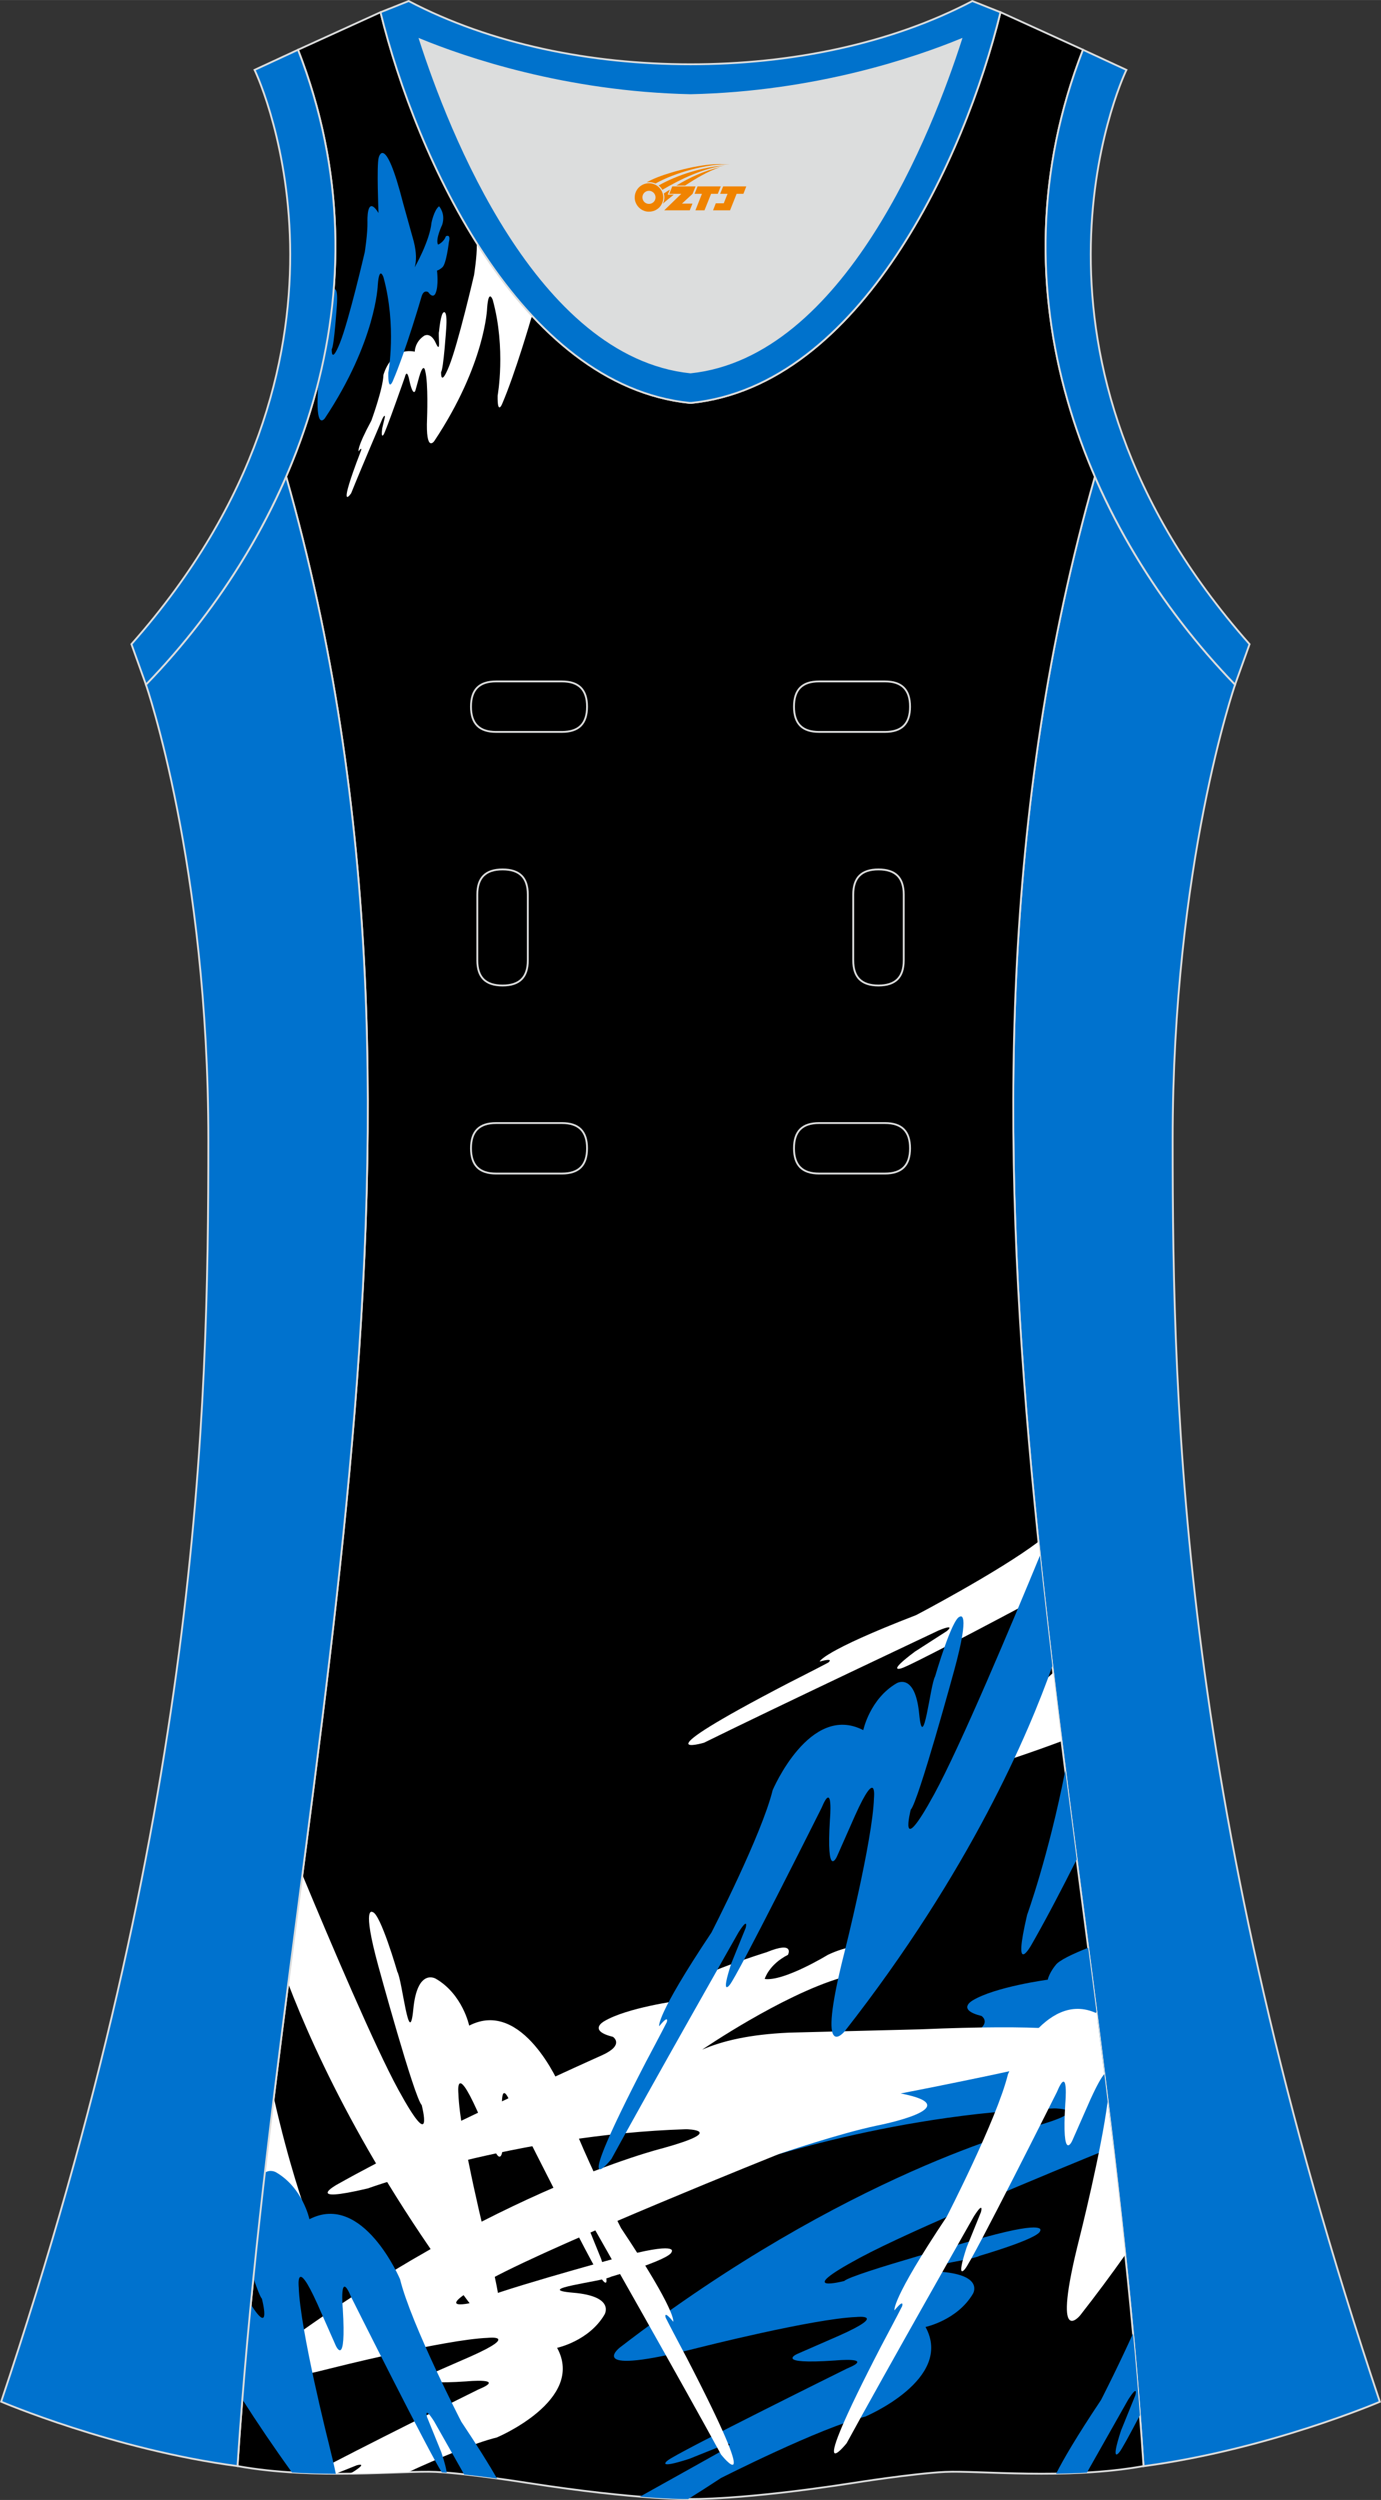
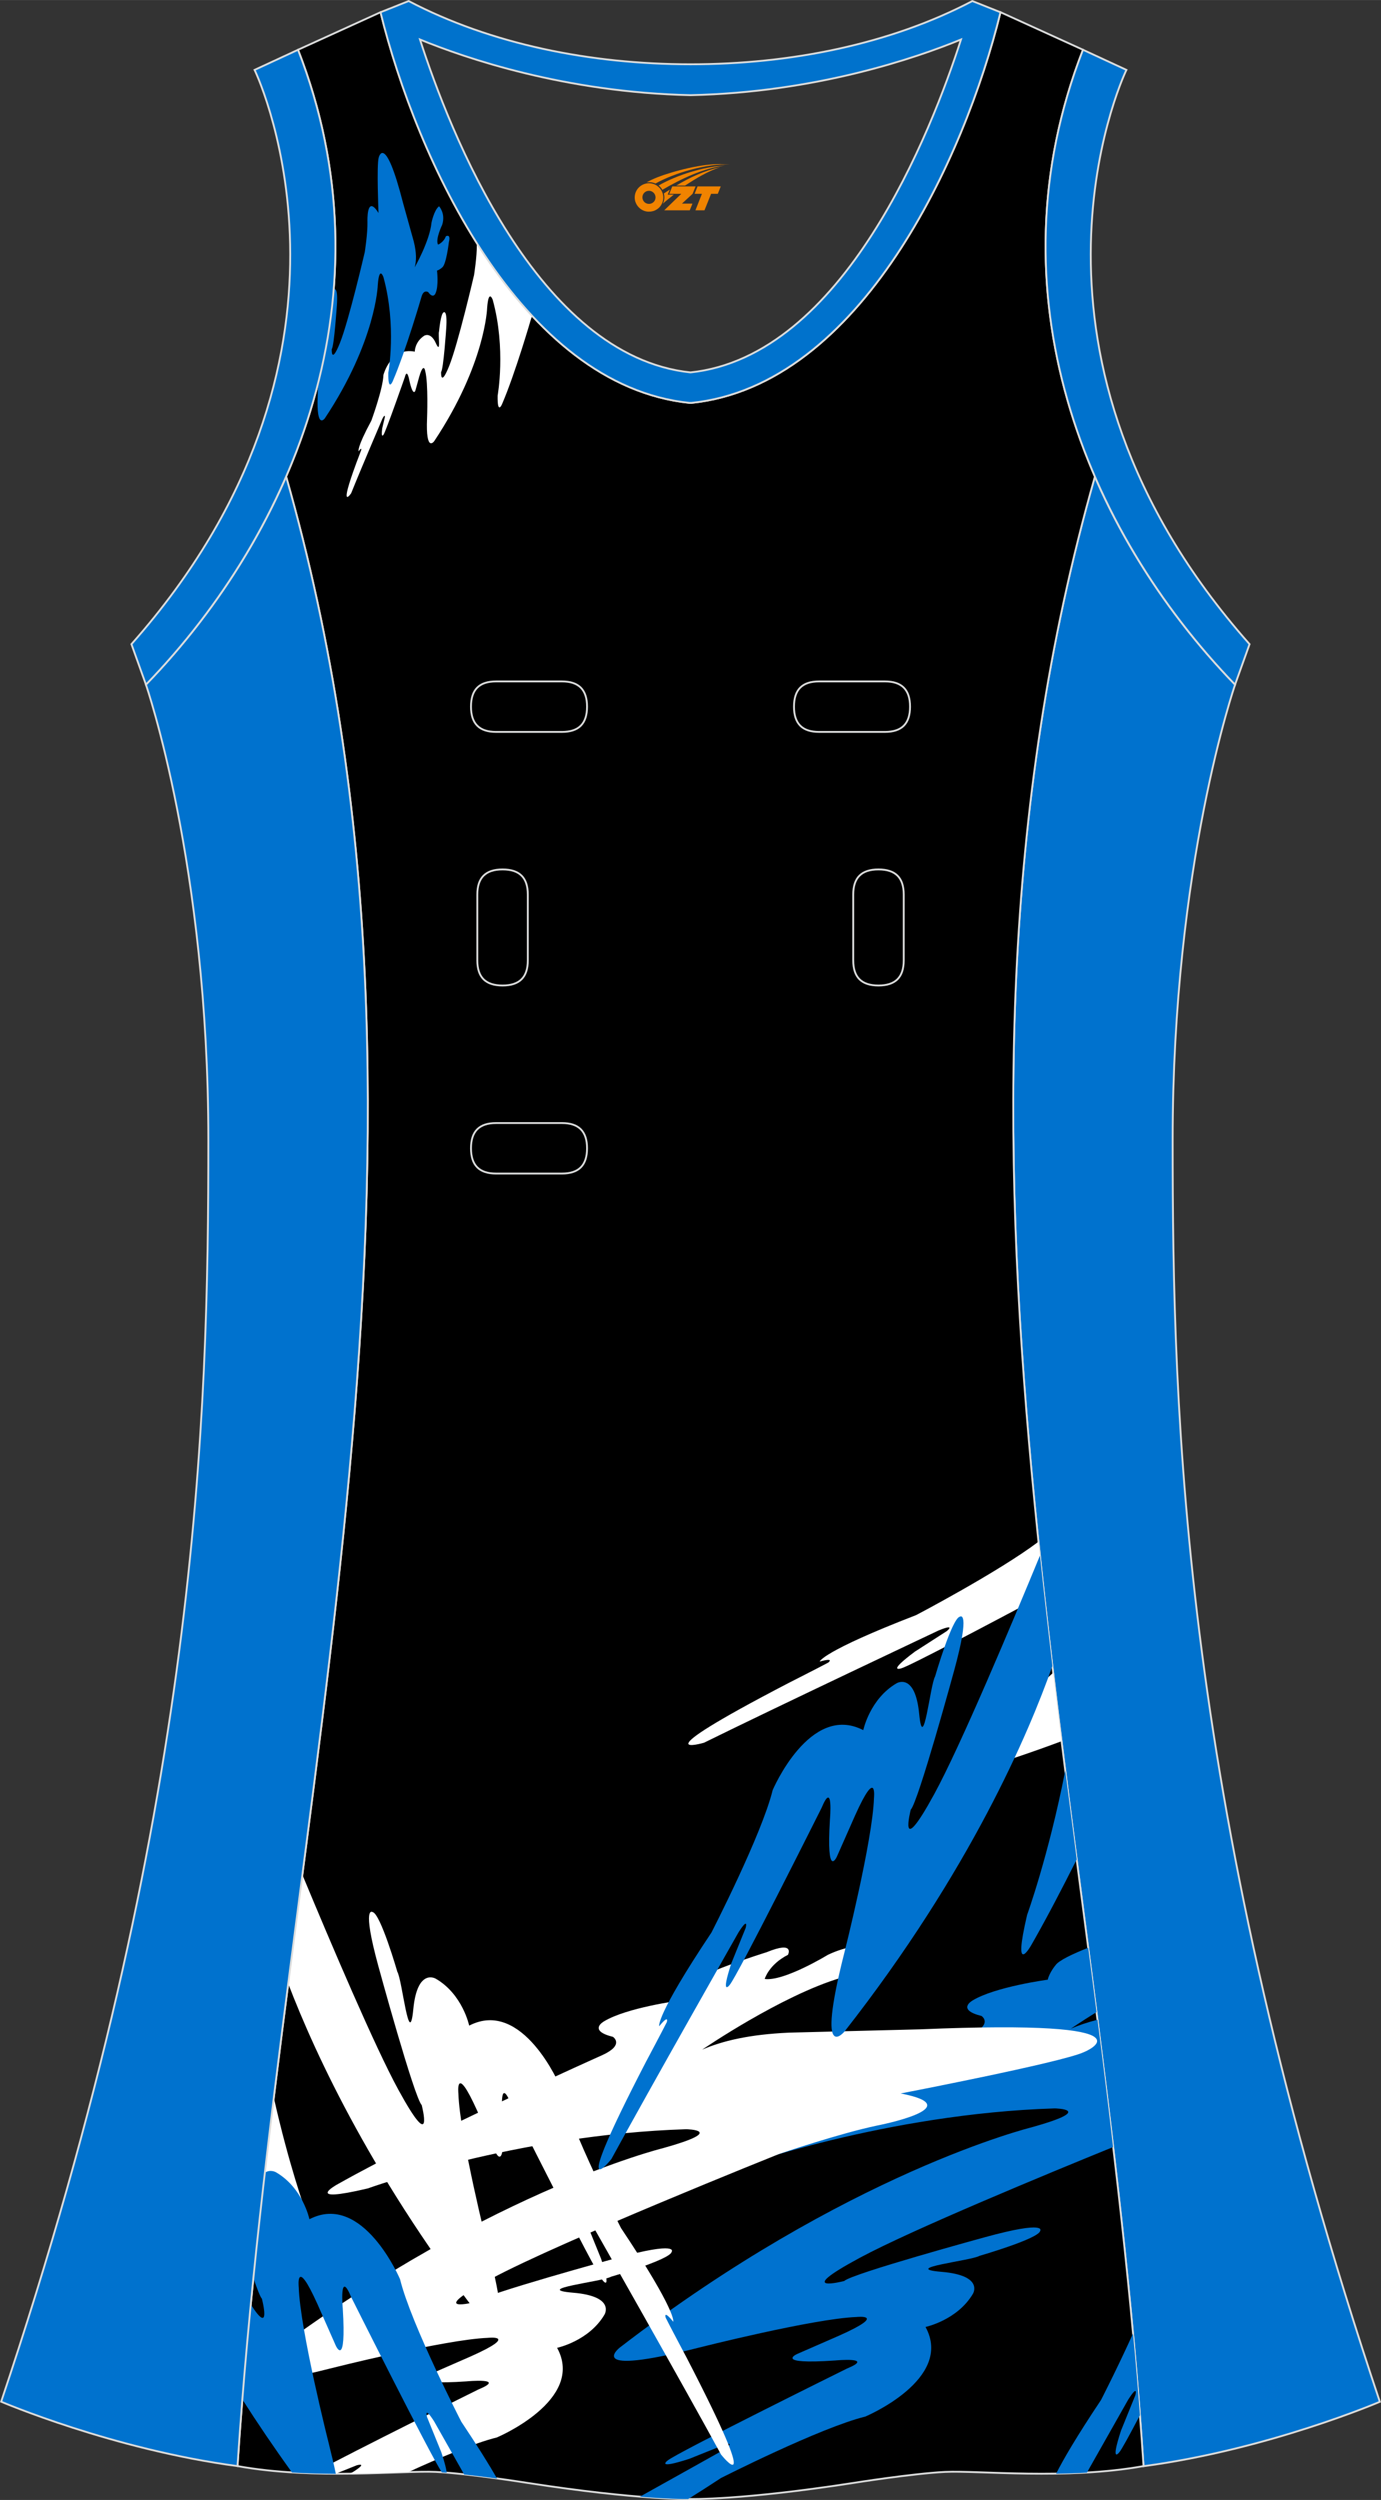
<svg xmlns="http://www.w3.org/2000/svg" version="1.1" id="图层_1" x="0px" y="0px" width="297.02px" height="537.6px" viewBox="0 0 297.02 537.59" enable-background="new 0 0 297.02 537.59" xml:space="preserve">
  <rect x="0" y="0" width="297.02" height="537.59" fill="#333333" stroke="none" />
  <g>
    <path fill="#0072CE" stroke="#DCDDDD" stroke-width="0.4" stroke-miterlimit="22.926" d="M265.64,147.22   c0,0-13.43,38.68-13.43,97.97s1.97,144.19,44.56,271.29c0,0-24.02,10.29-50.83,13.85c-9.3-142.69-51.34-284.14-10.46-427.83   C242.8,119.36,253.4,134.58,265.64,147.22z" />
-     <path fill="#DCDDDD" d="M90.33,8.49c6.35,19.72,25.2,68.13,58.18,71.59c32.98-3.46,51.83-51.86,58.18-71.59   c-9.72,3.99-31.2,11.38-58.18,11.97C121.53,19.87,100.05,12.48,90.33,8.49z" />
    <path stroke="#DCDDDD" stroke-width="0.4" stroke-miterlimit="22.926" d="M148.51,537.39c0,0,10.9,0.28,34.98-3.45   c0,0,12.74-2.03,19.79-2.38c7.05-0.34,26.09,1.74,42.67-1.25c-9.3-142.69-51.34-284.14-10.46-427.83   c-11.94-27.53-15.15-59.46-2.56-91.78l-17.74-8.08c-7.69,31.39-30.1,80.3-66.52,84.01l-0.15-0.01l-0.15,0.01   c-36.42-3.71-58.83-52.62-66.52-84.01L64.1,10.7c12.59,32.31,9.37,64.25-2.56,91.78c40.88,143.69-1.16,285.14-10.46,427.83   c16.57,3,35.62,0.91,42.67,1.25c7.05,0.35,19.79,2.38,19.79,2.38C137.61,537.67,148.51,537.39,148.51,537.39z" />
    <path fill="#FFFFFF" d="M228.31,374.43c-6.24,2.33-12.9,4.59-19.97,6.73c0,0-9.73,2.76,9.47-13.72c0,0,3.91-3.37,8.7-7.73   C227.1,364.61,227.7,369.52,228.31,374.43L228.31,374.43z M224.57,342.92c-0.42-3.8-0.83-7.6-1.22-11.39   c-8.66,6.53-26.29,15.77-26.29,15.77c-20.39,7.88-20.77,10.01-20.77,10.01c3.34-0.94,1.85,0.21,1.85,0.21   c-1.13,0.63-8.69,4.47-8.69,4.47c-32.96,17.15-18.02,12.76-18.02,12.76c15.3-7.55,50.43-24.13,50.43-24.13   c3.88-1.59,1.79,0.12,1.79,0.12l-6.88,4.43c-6.21,4.64-2.96,3.6-2.96,3.6C195.45,358.38,213.99,348.56,224.57,342.92z" />
    <g>
      <path fill="#FFFFFF" d="M114.5,67.98c-0.12,0.16-0.23,0.39-0.32,0.7c0,0-3.38,11.68-6.21,18.24c0,0-1.02,2.43-0.94-1.86    c0,0,1.83-10.01-1.04-20.54c0,0-0.9-2.62-1.22,1.71c0,0-0.35,12.04-11.37,28.62c0,0-1.87,2.71-1.55-4.88c0,0,0.3-7.54-0.4-10.21    c0,0-0.33-2.07-1.31,1.34l-0.79,2.85c0,0-0.48,1.66-1.33-2.25c0,0-0.46-2.59-0.95-0.6c0,0-4.11,11.77-4.59,12.39    c0,0-0.59,0.93-0.27-1.39l0.57-2.42c0,0,0.06-0.81-0.54,0.37c0,0-4.75,11.11-6.71,16.01c0,0-2.83,4.18,1.13-6.56    c0,0,0.94-2.45,1.06-2.82c0,0,0.06-0.56-0.58,0.36c0,0-0.54-0.52,2.74-6.61c0,0,2.5-6.85,2.59-9.81c0,0,1.54-6.03,6.74-5    c0,0-0.03-2.06,2-3.41c0,0,1.4-0.96,2.55,1.62c1.16,2.58,0.4-1.99,0.67-2.57c0,0,0.34-3.88,1-4.1c0,0,0.83-0.65,0.54,3.5    c0,0-0.59,8.73-1.1,9.33c0,0-0.17,3.47,1.74-1.3c1.92-4.77,5.35-19.56,5.35-19.56s0.64-4.05,0.59-6.51c0,0-0.01-0.15-0.01-0.38    C106.13,57.93,110.12,63.27,114.5,67.98z" />
      <path fill="#0072CF" d="M88.98,51.88c0.63,2.48,0.59,4.23,0.21,5.61c0,0,3.24-5.67,3.62-9.63c0,0,0.54-2.69,1.62-3.51    c0,0,1.46,1.54,0.67,4c0,0-1.51,3.1-0.89,4.25c0,0,1.19-0.45,1.68-1.79c0,0,1.13-0.66,0.65,1.28c0,0-0.55,4.76-1.43,5.42    c0,0-0.53,0.49-1.12,0.68c0,0,0.42,3.35-0.35,4.95c0,0-0.48,1.16-1.55-0.33c0,0-0.95-0.64-1.42,0.95c0,0-3.38,11.68-6.21,18.24    c0,0-1.02,2.42-0.94-1.86c0,0,1.83-10.01-1.05-20.54c0,0-0.9-2.63-1.22,1.71c0,0-0.36,12.04-11.37,28.62c0,0-1.87,2.71-1.55-4.88    c0,0,0.04-1.08,0.06-2.56c1.67-6.55,2.82-13.28,3.37-20.13c0.05-0.06,0.1-0.1,0.15-0.12c0,0,0.83-0.65,0.54,3.5    c0,0-0.59,8.73-1.1,9.33c0,0-0.17,3.47,1.75-1.3c1.92-4.77,5.35-19.56,5.35-19.56s0.64-4.05,0.58-6.51c0,0-0.24-6.1,2.38-1.9    c0,0-0.43-10.32,0.04-11.91c0,0,1.31-5.62,5.25,9.8L88.98,51.88z" />
    </g>
    <path fill="#0072CF" d="M236.04,434.33c-2.18,0.55-4.07,1.2-5.75,1.93c0,0,2.17-1.49,5.54-3.57c-0.59-4.61-1.19-9.23-1.79-13.84   c-3.32,1.31-6.34,2.73-7.04,3.77c0,0-1.32,1.58-1.65,3.09c0,0-11.31,1.51-16.17,4.47c0,0-3.58,1.97,1.93,3.34   c0,0,2.61,1.73-2.4,3.98c0,0-36.81,16.42-56.99,27.81c0,0-7.48,4.15,6.65,0.81c0,0,32.13-11.6,68.47-12.73c0,0,9.16,0.14-5.01,4.08   c0,0-39.64,9.7-88.58,47.39c0,0-7.94,6.33,16.96,0c0,0,24.75-6.26,33.98-6.61c0,0,7.01-0.77-3.72,4.01l-9.02,3.94   c0,0-5.22,2.32,8.16,1.4c0,0,8.8-0.84,2.5,1.76c0,0-36.74,18.18-38.53,19.76c0,0-2.75,2.04,4.72-0.39l7.69-3.09   c0,0,2.65-0.74-0.93,1.51c0,0-7.72,4.33-17.44,9.74c5.8,0.47,9.19,0.52,10.38,0.51c2.03-1.26,4.37-2.75,7.06-4.52   c0,0,21.32-10.83,31.05-13.22c0,0,19.1-8.02,12.95-19.27c0,0,6.83-1.44,10.2-7.14c0,0,2.43-3.94-6.73-4.71   c-9.16-0.77,6.37-2.39,8.16-3.45c0,0,12.66-3.66,13.02-5.34c0,0,1.72-2.39-11.88,1.34c0,0-28.55,7.8-30.27,9.42   c0,0-11.38,2.95,3.36-4.99c11.11-5.99,40.62-18.18,54.46-23.81C238.34,452.58,237.2,443.45,236.04,434.33z" />
    <path fill="#FFFFFF" d="M169.69,437.1c-8.55,0.39-14.32,1.77-18.67,3.66c0,0,17.03-11.67,29.91-15.47c0,0,8.59-3.23,10.73-6.33   c0,0-5.87-2.25-13.59,1.4c0,0-9.45,5.77-13.6,5.2c0,0,0.86-3.09,5.01-5.2c0,0,1.57-3.09-4.58-0.56c0,0-15.45,4.78-17.17,7.31   c0,0-1.32,1.58-1.65,3.1c0,0-11.31,1.51-16.17,4.46c0,0-3.58,1.97,1.93,3.34c0,0,2.61,1.72-2.4,3.97c0,0-36.81,16.42-56.99,27.81   c0,0-7.48,4.15,6.65,0.81c0,0,32.13-11.6,68.47-12.73c0,0,9.16,0.14-5.01,4.08c0,0-39.64,9.7-88.58,47.39c0,0-7.94,6.33,16.96,0   c0,0,24.76-6.26,33.99-6.61c0,0,7.01-0.77-3.72,4.01l-9.01,3.94c0,0-5.22,2.32,8.16,1.41c0,0,8.8-0.84,2.5,1.76   c0,0-26.47,13.1-35.57,18.02c1.67,0.05,3.31,0.07,4.92,0.08l4.54-1.82c0,0,2.65-0.74-0.93,1.51l-0.54,0.3   c4.74-0.05,9.05-0.23,12.54-0.34c6.52-2.99,14.22-6.26,19.05-7.45c0,0,19.1-8.02,12.95-19.27c0,0,6.83-1.44,10.19-7.14   c0,0,2.43-3.94-6.73-4.71s6.37-2.39,8.16-3.45c0,0,12.67-3.66,13.02-5.34c0,0,1.72-2.39-11.88,1.34c0,0-28.55,7.8-30.27,9.42   c0,0-11.38,2.95,3.36-4.99s61.82-26.79,61.82-26.79s13.06-4.46,21.21-6.15c0,0,20.32-3.94,5.01-6.89c0,0,34.34-6.61,39.35-8.86   c0,0,17.89-7.18-35.2-4.93L169.69,437.1z" />
    <path fill="#FFFFFF" d="M56.96,467.23c2.69,5.27,5.37,10.3,7.82,14.58c0,0,4.15,7.38,0.88-6.53c0,0-3.5-9.63-6.78-24.25   C58.23,456.43,57.58,461.83,56.96,467.23L56.96,467.23z M61.98,426.54c1.01-7.8,2.03-15.6,3.05-23.4   c6.19,14.9,15.58,36.96,20.62,46.19c7.95,14.56,5.05,3.35,5.05,3.35c-1.63-1.7-9.31-29.83-9.31-29.83   c-3.67-13.39-1.25-11.68-1.25-11.68c1.72,0.37,5.32,12.85,5.32,12.85c1.06,1.77,2.56,17.04,3.43,8.05   c0.87-8.99,4.85-6.56,4.85-6.56c5.77,3.35,7.17,10.08,7.17,10.08c11.5-5.95,19.49,12.9,19.49,12.9   c2.35,9.58,13.17,30.64,13.17,30.64c12.14,18.18,11.23,20.14,11.23,20.14c-2.19-2.69-1.64-0.9-1.64-0.9   c0.56,1.17,4.53,8.65,4.53,8.65c17.08,32.99,7.39,20.81,7.39,20.81c-8.16-14.98-27.35-48.76-27.35-48.76   c-2.26-3.54-1.53-0.93-1.53-0.93l3.08,7.59c2.4,7.37,0.35,4.65,0.35,4.65c-1.59-1.77-19.76-38.04-19.76-38.04   c-2.59-6.21-1.81,2.44-1.81,2.44c0.81,13.16-1.5,8-1.5,8l-3.93-8.89c-4.77-10.59-4.04-3.69-4.04-3.69   c0.27,9.07,6.42,33.46,6.42,33.46c6.21,24.53-0.15,16.66-0.15,16.66C80.56,469.26,67.92,442.06,61.98,426.54z" />
    <path fill="#0072CF" d="M52.12,515.97c3.22,5.05,6.77,10.3,10.68,15.71c3.21,0.2,6.39,0.27,9.43,0.29   c-0.4-1.91-0.91-4.11-1.56-6.69c0,0-6.15-24.38-6.42-33.46c0,0-0.72-6.89,4.04,3.69l3.93,8.9c0,0,2.31,5.15,1.5-8   c0,0-0.78-8.66,1.81-2.44c0,0,16.81,33.57,19.5,37.69c0.34,0.02,0.69,0.05,1.05,0.08c-0.07-0.71-0.38-2.04-1.15-4.37l-3.08-7.59   c0,0-0.73-2.61,1.53,0.93c0,0,2.67,4.71,6.45,11.4c2.41,0.26,4.89,0.58,7.08,0.88c-1.67-2.91-4.11-6.86-7.7-12.23   c0,0-10.83-21.05-13.17-30.64c0,0-7.98-18.84-19.49-12.9c0,0-1.4-6.73-7.17-10.08c0,0-1.21-0.74-2.44,0.1   c-0.87,7.52-1.69,15.04-2.46,22.56c0.82,2.43,1.49,4.14,1.85,4.52c0,0,2.18,8.42-2.42,1.18C53.27,502.31,52.66,509.14,52.12,515.97   z" />
-     <path fill="#FFFFFF" d="M242.01,484.88c-3,4.24-6.22,8.58-9.68,13c0,0-6.37,7.86-0.15-16.66c0,0,4.69-18.6,6.05-29.35   C239.58,462.87,240.86,473.87,242.01,484.88L242.01,484.88z M237.51,446c-0.54-4.35-1.09-8.7-1.65-13.06   c-11.28-5.28-19.07,13.1-19.07,13.1c-2.34,9.58-13.17,30.64-13.17,30.64c-12.14,18.18-11.23,20.14-11.23,20.14   c2.19-2.69,1.64-0.9,1.64-0.9c-0.56,1.16-4.54,8.65-4.54,8.65c-17.08,32.99-7.39,20.81-7.39,20.81   c8.16-14.98,27.35-48.76,27.35-48.76c2.26-3.54,1.53-0.93,1.53-0.93l-3.08,7.59c-2.4,7.37-0.35,4.64-0.35,4.64   c1.59-1.77,19.76-38.04,19.76-38.04c2.59-6.21,1.81,2.45,1.81,2.45c-0.81,13.16,1.5,8,1.5,8l3.92-8.9   C235.97,448.3,236.9,446.7,237.51,446z" />
    <path fill="#0072CF" d="M245.17,519.38c-2.25,4.29-3.97,7.44-4.42,7.94c0,0-2.05,2.73,0.35-4.64l3.08-7.59c0,0,0.73-2.61-1.53,0.93   c0,0-3.87,6.82-8.88,15.69c-2.24,0.13-4.46,0.2-6.63,0.24c1.47-2.92,4.28-7.8,9.67-15.87c0,0,3.44-6.69,6.86-14.24   C244.23,507.67,244.72,513.52,245.17,519.38z" />
    <path fill="#0072CF" d="M231.57,399.87c-3.34,6.65-6.73,13.12-9.78,18.43c0,0-4.15,7.39-0.88-6.53c0,0,4.6-12.67,8.2-31.02   C229.92,387.12,230.74,393.5,231.57,399.87L231.57,399.87z M226.34,358.27c-0.94-7.92-1.84-15.84-2.67-23.76   c-5.94,14.42-17.08,40.94-22.74,51.3c-7.95,14.56-5.05,3.35-5.05,3.35c1.63-1.7,9.31-29.83,9.31-29.83   c3.67-13.39,1.25-11.68,1.25-11.68c-1.71,0.36-5.32,12.84-5.32,12.84c-1.06,1.77-2.56,17.04-3.43,8.05s-4.85-6.57-4.85-6.57   c-5.77,3.36-7.17,10.08-7.17,10.08c-11.5-5.94-19.49,12.9-19.49,12.9c-2.34,9.58-13.17,30.63-13.17,30.63   c-12.14,18.18-11.23,20.14-11.23,20.14c2.19-2.69,1.64-0.89,1.64-0.89c-0.56,1.16-4.54,8.65-4.54,8.65   c-17.08,32.99-7.39,20.81-7.39,20.81c8.16-14.98,27.35-48.76,27.35-48.76c2.26-3.54,1.53-0.93,1.53-0.93l-3.08,7.59   c-2.4,7.37-0.35,4.64-0.35,4.64c1.59-1.77,19.75-38.04,19.75-38.04c2.59-6.21,1.81,2.45,1.81,2.45c-0.81,13.16,1.5,8,1.5,8   l3.93-8.89c4.77-10.6,4.04-3.69,4.04-3.69c-0.27,9.07-6.42,33.46-6.42,33.46c-6.21,24.53,0.15,16.66,0.15,16.66   C208.74,402.26,221.33,372.51,226.34,358.27z" />
    <path fill="#0072CE" stroke="#DCDDDD" stroke-width="0.4" stroke-miterlimit="22.926" d="M31.38,147.2   c0,0,13.43,38.68,13.43,97.97S42.84,389.36,0.25,516.46c0,0,24.02,10.29,50.83,13.85c9.3-142.69,51.34-284.14,10.46-427.83   C54.22,119.35,43.63,134.57,31.38,147.2z" />
    <path fill="#0072CD" stroke="#DCDDDD" stroke-width="0.4" stroke-miterlimit="22.926" d="M232.92,10.7   c-20.31,52.13,0.51,103.25,32.71,136.52l3.12-8.7c-54.51-61.54-27.74-120.98-26.48-123.49L232.92,10.7z" />
    <path fill="#0072CC" stroke="#DCDDDD" stroke-width="0.4" stroke-miterlimit="22.926" d="M81.84,2.63   c7.69,31.39,30.1,80.3,66.52,84.01c0.05,0,0.1-0.01,0.15-0.01c0.05,0,0.1,0.01,0.15,0.01c36.42-3.71,58.84-52.62,66.52-84.01   l-6.05-2.41c-17.68,9.28-39.1,13.6-60.62,13.6c-21.52-0.01-42.94-4.33-60.62-13.6L81.84,2.63L81.84,2.63L81.84,2.63z M148.51,80.08   c-32.98-3.46-51.83-51.87-58.18-71.59c9.72,3.99,31.2,11.38,58.18,11.97c26.98-0.59,48.46-7.98,58.18-11.97   C200.35,28.21,181.49,76.61,148.51,80.08z" />
    <path fill="#0072CD" stroke="#DCDDDD" stroke-width="0.4" stroke-miterlimit="22.926" d="M64.1,10.7   c20.31,52.13-0.51,103.25-32.71,136.52l-3.12-8.7C82.78,76.98,56,17.54,54.75,15.03L64.1,10.7z" />
    <g>
      <path fill="none" stroke="#DCDDDD" stroke-width="0.4" stroke-miterlimit="22.926" d="M176.17,146.53c-3.64,0-5.4,1.77-5.4,5.43    c0,3.65,1.77,5.43,5.4,5.43h14.16c3.64,0,5.4-1.78,5.4-5.43s-1.77-5.43-5.4-5.43H176.17z" />
      <path fill="none" stroke="#DCDDDD" stroke-width="0.4" stroke-miterlimit="22.926" d="M106.7,146.53c-3.64,0-5.4,1.77-5.4,5.43    c0,3.65,1.77,5.43,5.4,5.43h14.16c3.64,0,5.4-1.78,5.4-5.43s-1.77-5.43-5.4-5.43H106.7z" />
-       <path fill="none" stroke="#DCDDDD" stroke-width="0.4" stroke-miterlimit="22.926" d="M176.17,241.5c-3.64,0-5.4,1.78-5.4,5.43    s1.77,5.43,5.4,5.43h14.16c3.64,0,5.4-1.78,5.4-5.43s-1.77-5.43-5.4-5.43H176.17z" />
      <path fill="none" stroke="#DCDDDD" stroke-width="0.4" stroke-miterlimit="22.926" d="M106.7,241.5c-3.64,0-5.4,1.78-5.4,5.43    s1.77,5.43,5.4,5.43h14.16c3.64,0,5.4-1.78,5.4-5.43s-1.77-5.43-5.4-5.43H106.7z" />
      <path fill="none" stroke="#DCDDDD" stroke-width="0.4" stroke-miterlimit="22.926" d="M102.66,206.52c0,3.64,1.77,5.4,5.43,5.4    c3.65,0,5.43-1.77,5.43-5.4v-14.16c0-3.64-1.78-5.4-5.43-5.4s-5.43,1.77-5.43,5.4V206.52z" />
      <path fill="none" stroke="#DCDDDD" stroke-width="0.4" stroke-miterlimit="22.926" d="M194.37,192.36c0-3.64-1.78-5.4-5.43-5.4    s-5.43,1.77-5.43,5.4v14.16c0,3.64,1.78,5.4,5.43,5.4s5.43-1.77,5.43-5.4V192.36z" />
    </g>
  </g>
  <g id="图层_x0020_1">
    <path fill="#F08300" d="M136.69,43.48c0.416,1.136,1.472,1.984,2.752,2.032c0.144,0,0.304,0,0.448-0.016h0.016   c0.016,0,0.064,0,0.128-0.016c0.032,0,0.048-0.016,0.08-0.016c0.064-0.016,0.144-0.032,0.224-0.048c0.016,0,0.016,0,0.032,0   c0.192-0.048,0.4-0.112,0.576-0.208c0.192-0.096,0.4-0.224,0.608-0.384c0.672-0.56,1.104-1.408,1.104-2.352   c0-0.224-0.032-0.448-0.08-0.672l0,0C142.53,41.6,142.48,41.43,142.4,41.25C141.93,40.16,140.85,39.4,139.58,39.4C137.89,39.4,136.51,40.77,136.51,42.47C136.51,42.82,136.57,43.16,136.69,43.48L136.69,43.48L136.69,43.48z M140.99,42.5L140.99,42.5C140.96,43.28,140.3,43.88,139.52,43.84C138.73,43.81,138.14,43.16,138.17,42.37c0.032-0.784,0.688-1.376,1.472-1.344   C140.41,41.06,141.02,41.73,140.99,42.5L140.99,42.5z" />
    <polygon fill="#F08300" points="155.02,40.08 ,154.38,41.67 ,152.94,41.67 ,151.52,45.22 ,149.57,45.22 ,150.97,41.67 ,149.39,41.67    ,150.03,40.08" />
    <path fill="#F08300" d="M156.99,35.35c-1.008-0.096-3.024-0.144-5.056,0.112c-2.416,0.304-5.152,0.912-7.616,1.664   C142.27,37.73,140.4,38.45,139.05,39.22C139.25,39.19,139.44,39.17,139.63,39.17c0.48,0,0.944,0.112,1.36,0.288   C145.09,37.14,152.29,35.09,156.99,35.35L156.99,35.35L156.99,35.35z" />
    <path fill="#F08300" d="M142.46,40.82c4-2.368,8.88-4.672,13.488-5.248c-4.608,0.288-10.224,2-14.288,4.304   C141.98,40.13,142.25,40.45,142.46,40.82C142.46,40.82,142.46,40.82,142.46,40.82z" />
-     <polygon fill="#F08300" points="160.51,40.08 ,159.89,41.67 ,158.43,41.67 ,157.02,45.22 ,156.56,45.22 ,155.05,45.22 ,153.36,45.22    ,153.95,43.72 ,155.66,43.72 ,156.48,41.67 ,154.89,41.67 ,155.53,40.08" />
    <polygon fill="#F08300" points="149.6,40.08 ,148.96,41.67 ,146.67,43.78 ,148.93,43.78 ,148.35,45.22 ,142.86,45.22 ,146.53,41.67    ,143.95,41.67 ,144.59,40.08" />
    <path fill="#F08300" d="M154.88,35.94c-3.376,0.752-6.464,2.192-9.424,3.952h1.888C149.77,38.32,152.11,36.89,154.88,35.94z    M144.08,40.76C143.45,41.14,143.39,41.19,142.78,41.6c0.064,0.256,0.112,0.544,0.112,0.816c0,0.496-0.112,0.976-0.32,1.392   c0.176-0.16,0.32-0.304,0.432-0.4c0.272-0.24,0.768-0.64,1.6-1.296l0.32-0.256H143.6l0,0L144.08,40.76L144.08,40.76L144.08,40.76z" />
  </g>
</svg>